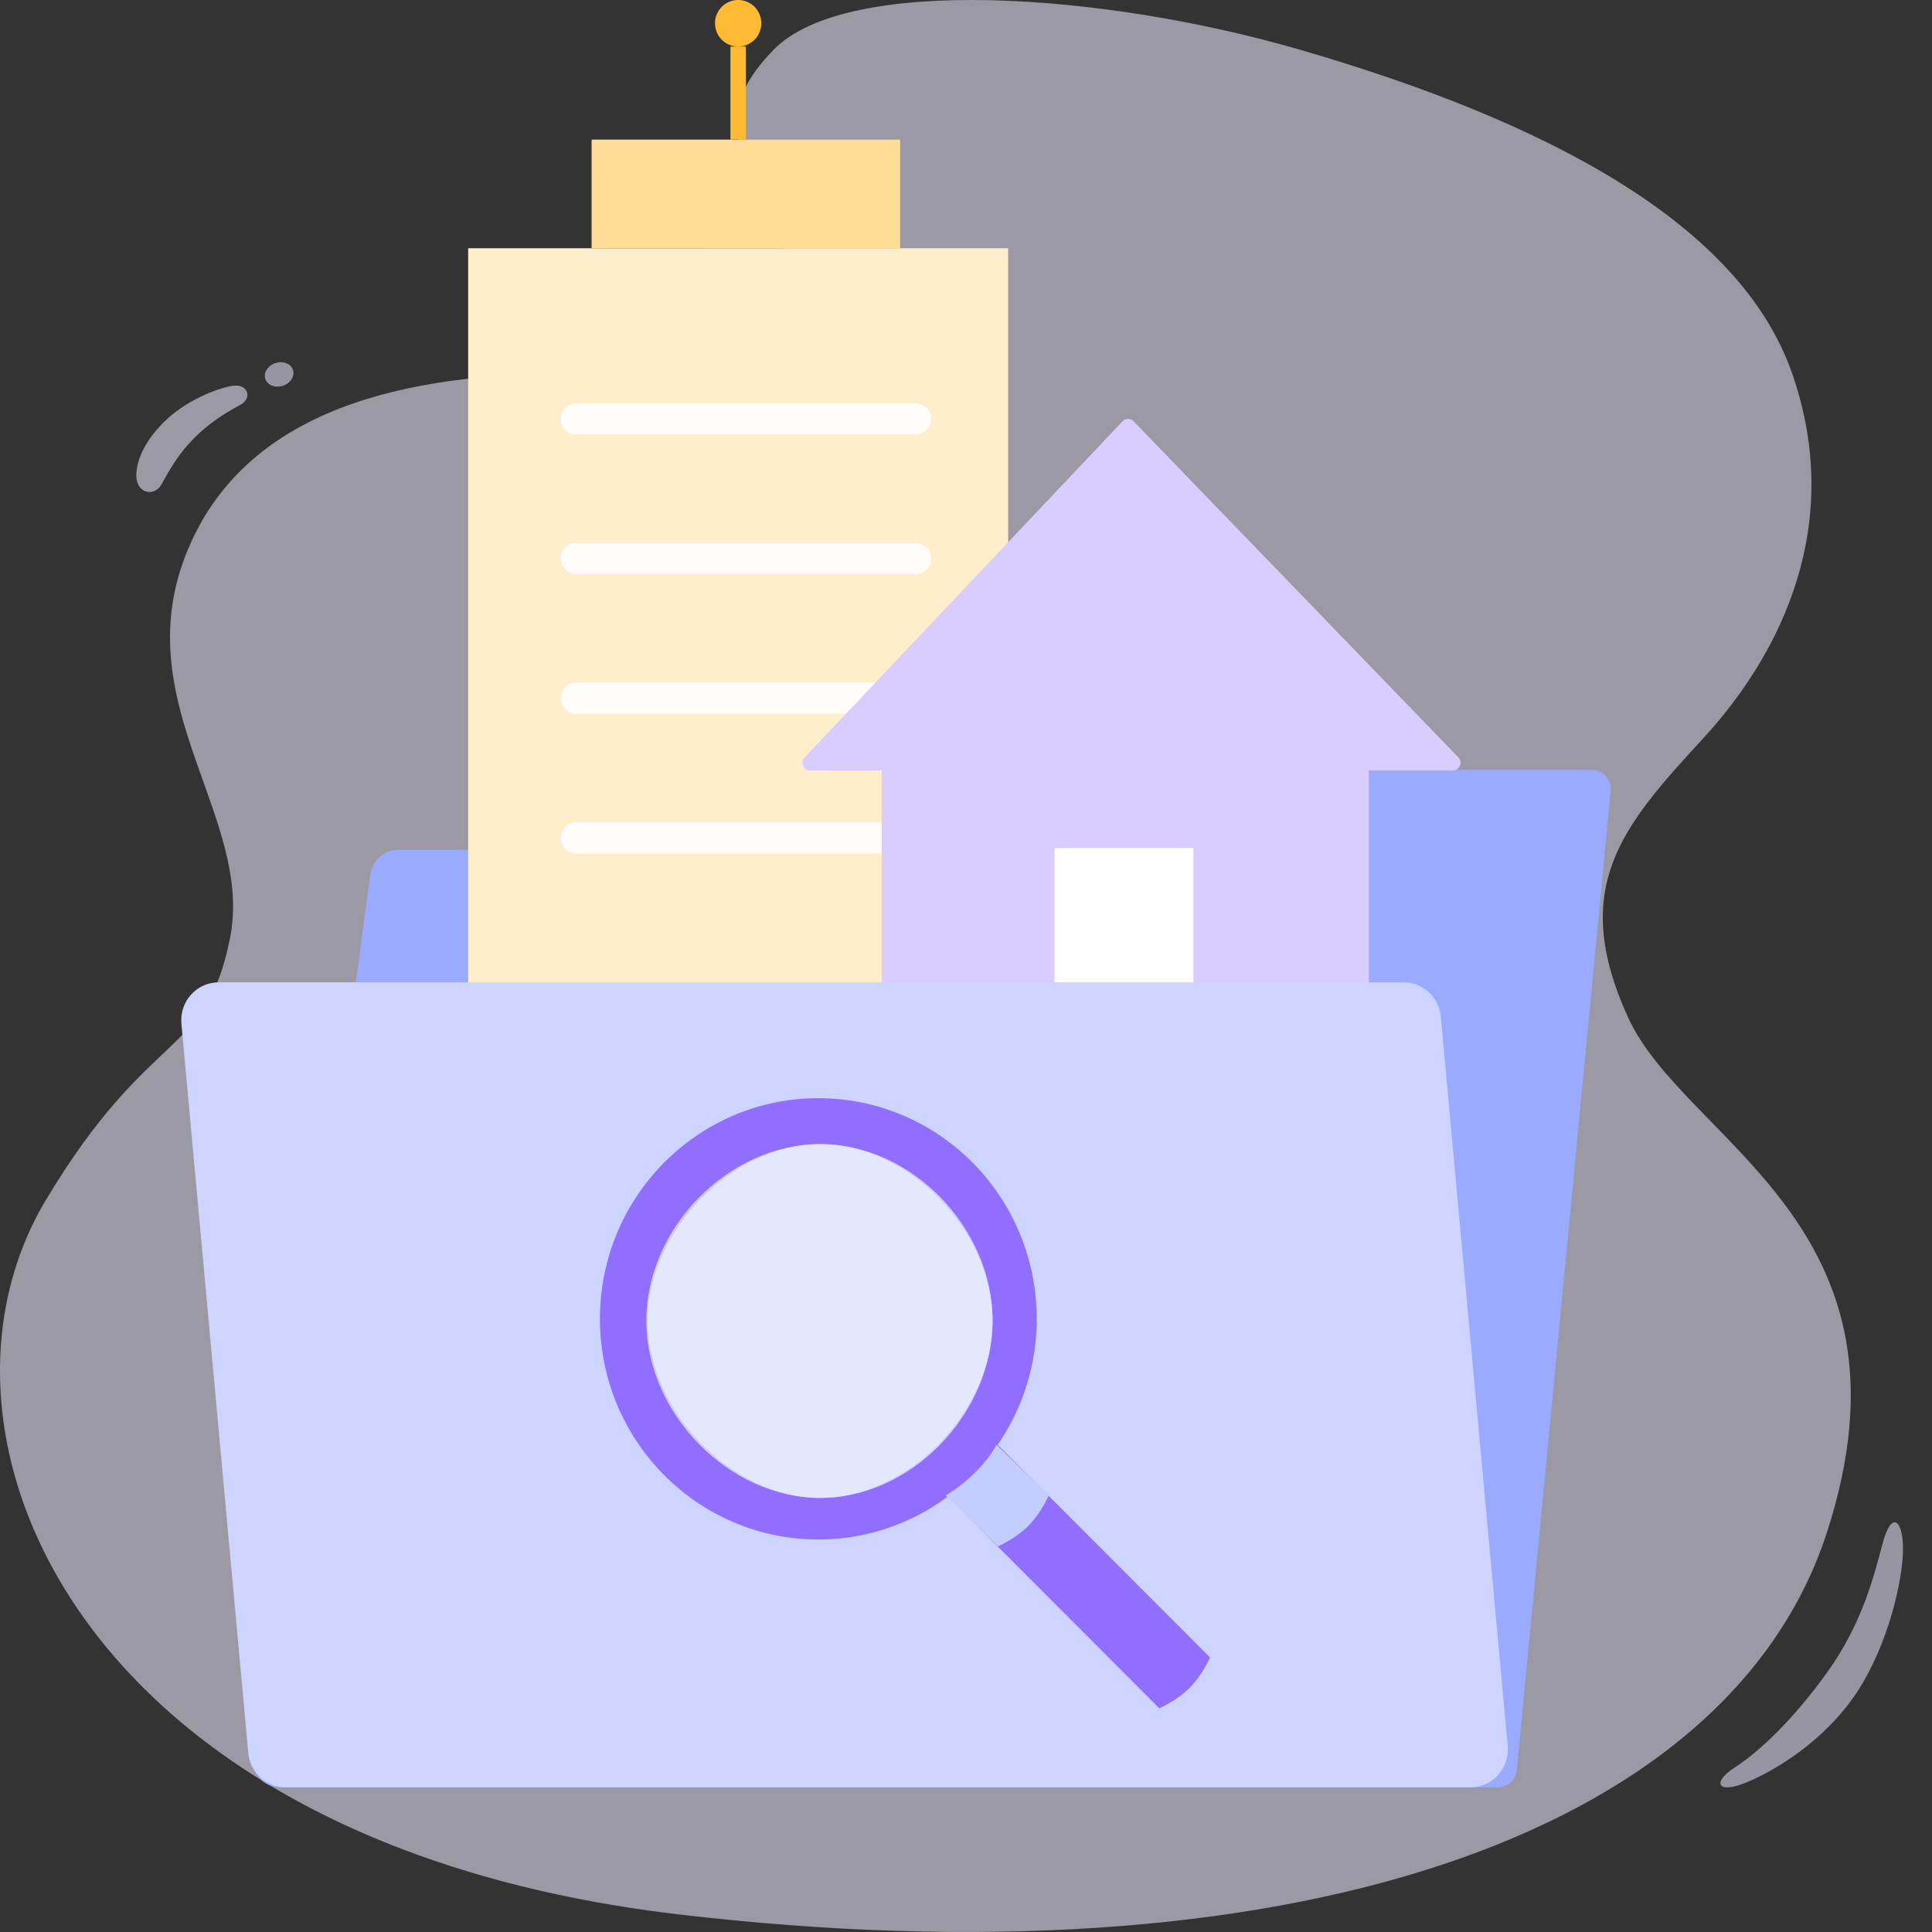
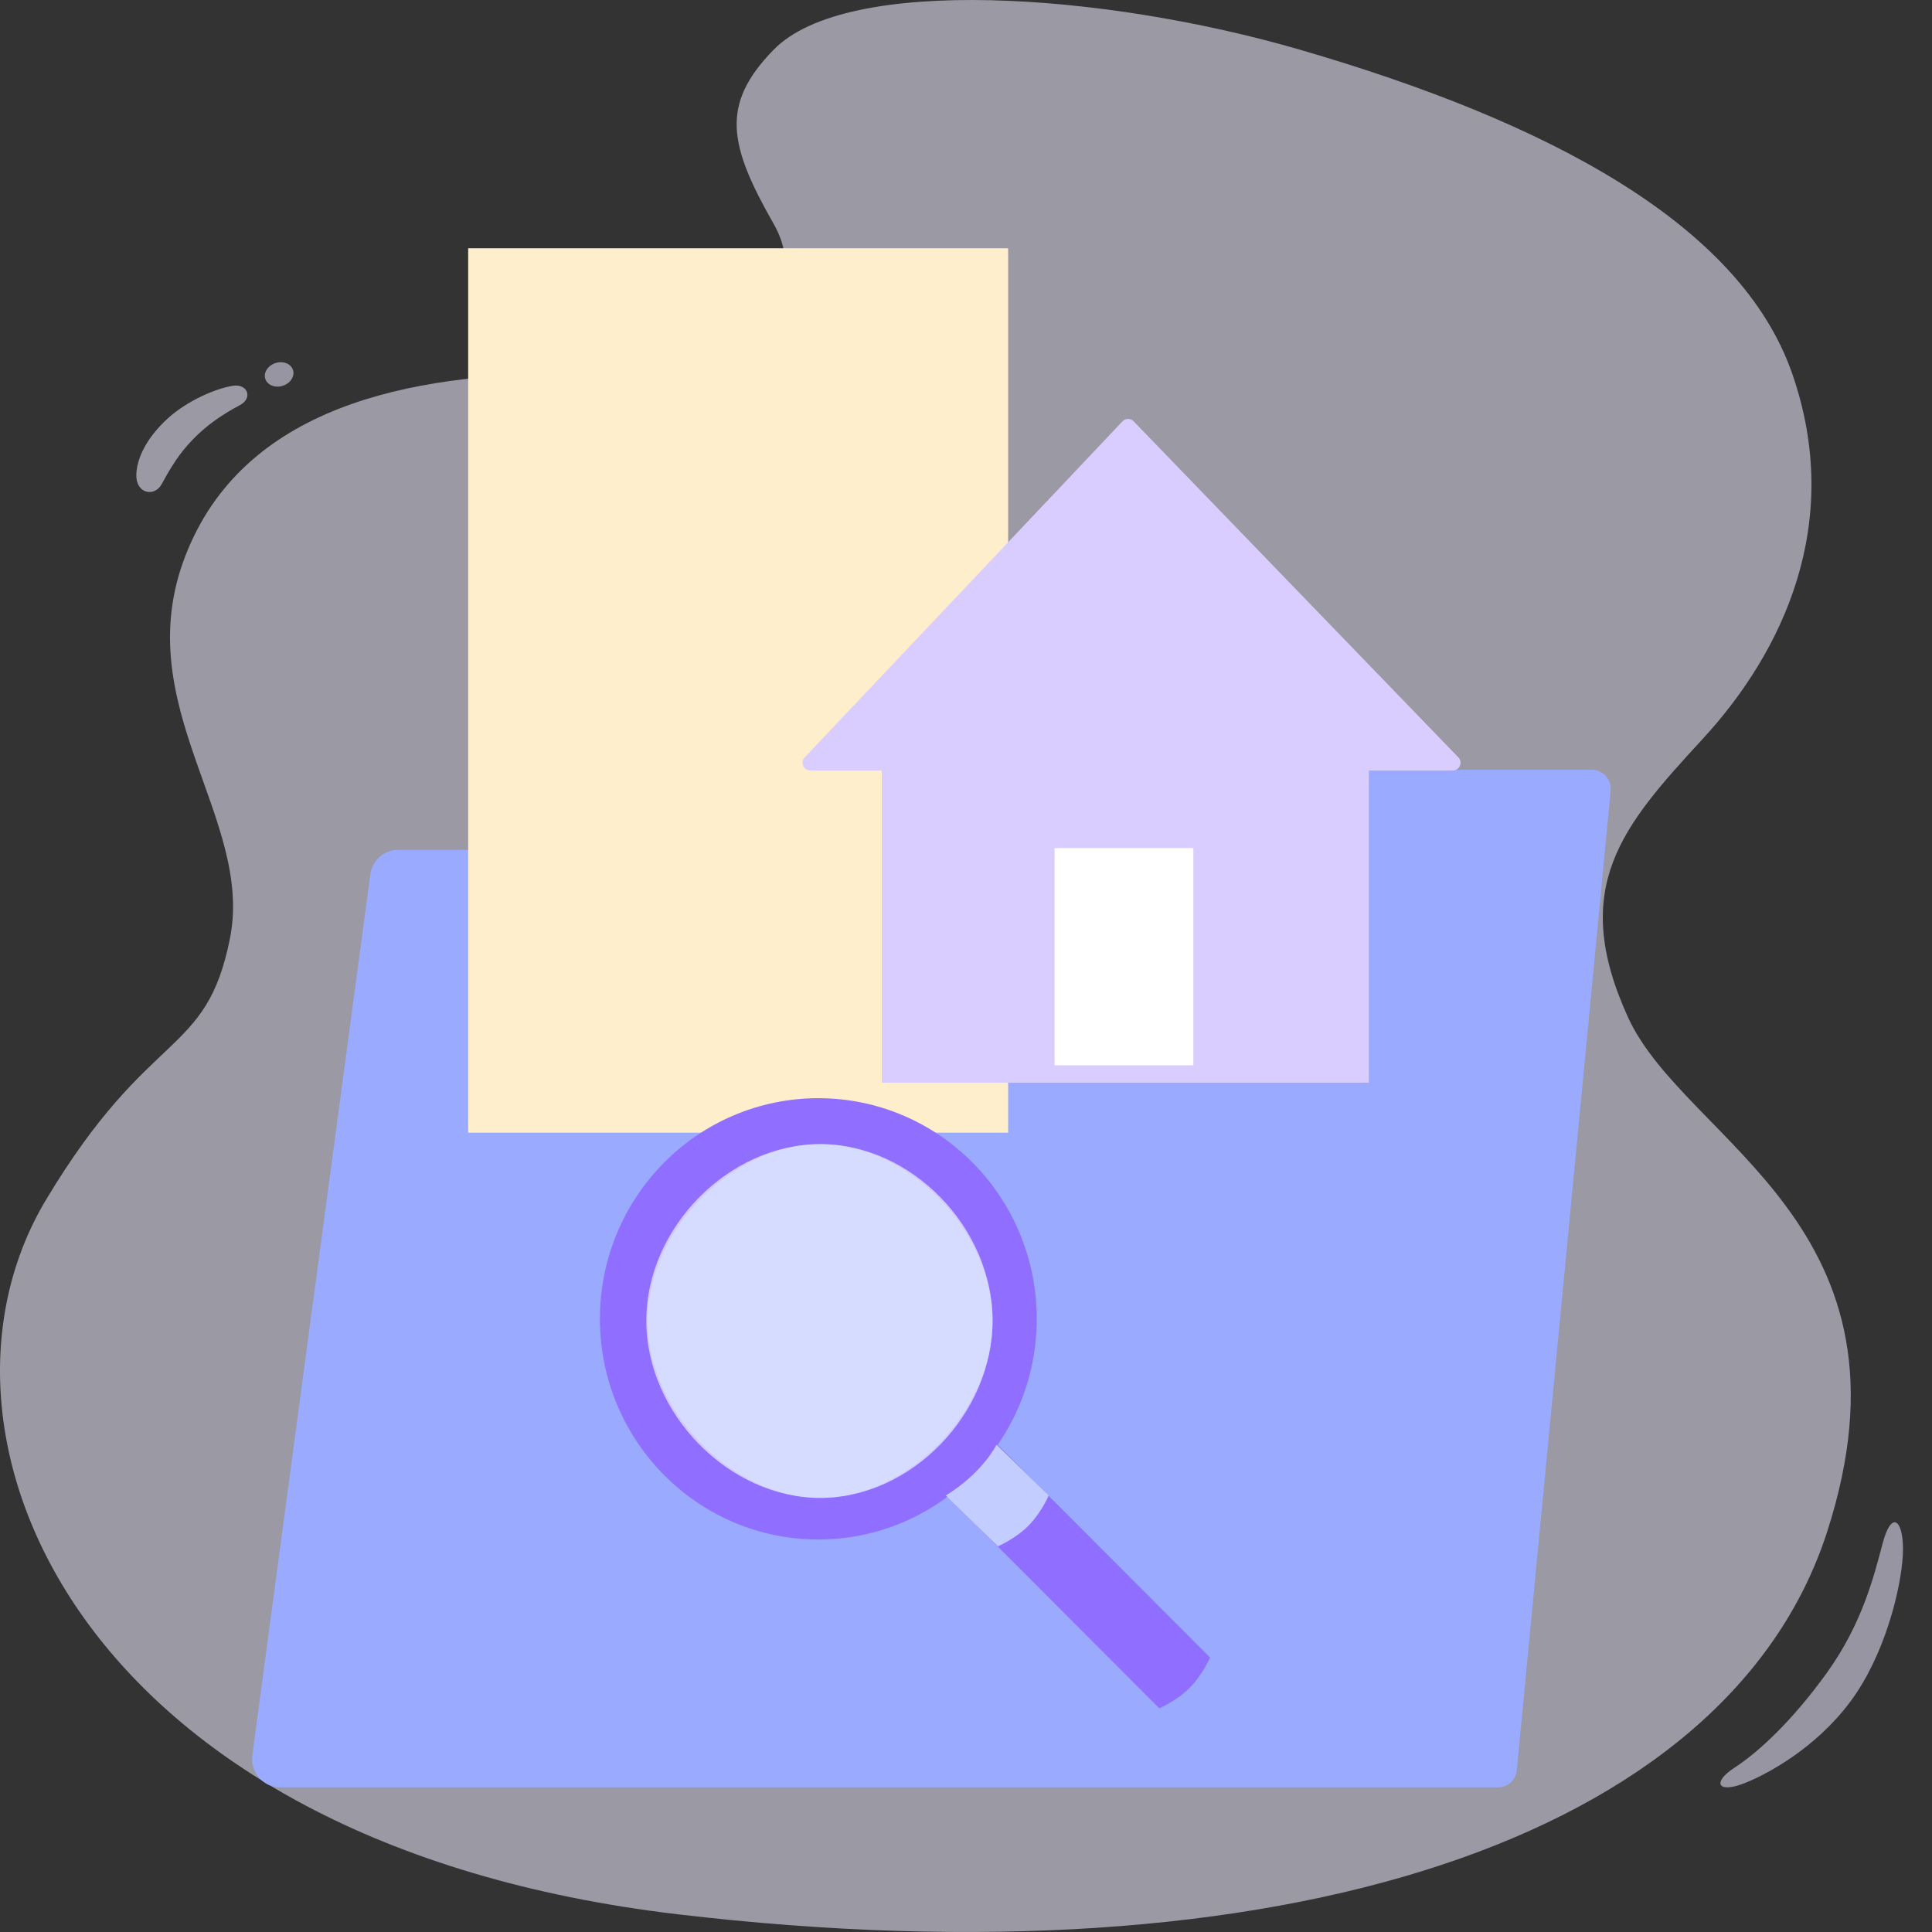
<svg xmlns="http://www.w3.org/2000/svg" width="190" height="190" fill="none">
  <rect width="100%" height="100%" fill="#333333" stroke="none" />
  <path opacity=".55" d="M4.513 118.011c10.275-17.154 15.738-13.887 18.103-25.73 2.365-11.845-10.063-22.87-4.403-37.575 5.66-14.705 22.017-17.97 37.674-17.97s24.623-6.943 20.206-14.703c-4.417-7.76-5.289-11.748 0-17.153 7.194-7.352 32.422-5.603 51.718 0 24.463 7.103 43.324 17.153 48.438 31.856 5.114 14.703-.904 27.364-8.807 35.94-7.903 8.577-13.161 14.594-7.339 27.364 5.616 12.32 29.357 20.421 19.571 50.644-9.786 30.222-53.82 44.562-113.023 37.574-59.203-6.989-75.85-47.357-62.138-70.247z" fill="#F0ECFE" />
  <path d="M149.168 174.085l9.233-96.326c.106-1.1-.744-2.051-1.83-2.051H114.84a2.764 2.764 0 00-2.64 1.99l-1.159 3.887a2.767 2.767 0 01-2.641 1.992H39.15c-1.38 0-2.549 1.037-2.735 2.426L24.817 172.59c-.226 1.684 1.061 3.184 2.733 3.184h119.787c.947 0 1.739-.73 1.831-1.689z" fill="#9AF" />
  <path opacity=".55" fill-rule="evenodd" clip-rule="evenodd" d="M170.601 173.823c2.282-1.47 5.705-4.617 9.129-9.411 3.423-4.795 4.564-9.412 5.42-12.647.856-3.236 1.997-2.353 1.997.588 0 2.941-1.426 9.389-4.564 14.118-3.139 4.728-7.988 7.647-10.841 8.823-2.853 1.177-3.424 0-1.141-1.471z" fill="#EBE5FF" />
  <path opacity=".55" fill-rule="evenodd" clip-rule="evenodd" d="M22.899 37.94c-1.698.263-4.5 1.483-6.378 3.189-2.183 1.984-3.06 4.01-3.114 5.515-.07 1.926 1.788 2.27 2.496.965.915-1.686 1.705-2.983 3.051-4.38 1.346-1.396 2.916-2.48 4.628-3.381 1.314-.691.78-2.135-.683-1.908z" fill="#F0ECFE" />
-   <path opacity=".55" fill-rule="evenodd" clip-rule="evenodd" d="M28.827 36.428c-.17-.626-.922-.957-1.68-.74-.76.218-1.238.902-1.069 1.528.17.626.922.957 1.68.74.76-.219 1.238-.903 1.069-1.529z" fill="#EBE5FF" />
+   <path opacity=".55" fill-rule="evenodd" clip-rule="evenodd" d="M28.827 36.428c-.17-.626-.922-.957-1.68-.74-.76.218-1.238.902-1.069 1.528.17.626.922.957 1.68.74.76-.219 1.238-.903 1.069-1.529" fill="#EBE5FF" />
  <path fill-rule="evenodd" clip-rule="evenodd" d="M99.144 111.391V24.414H46.042v86.977" fill="#FEC" />
-   <path d="M90.04 53.407H56.662c-.837 0-1.517.683-1.517 1.526 0 .842.68 1.525 1.517 1.525H90.04c.838 0 1.518-.683 1.518-1.526 0-.842-.68-1.525-1.518-1.525zM90.04 39.673H56.662c-.837 0-1.517.684-1.517 1.526 0 .843.68 1.526 1.517 1.526H90.04c.838 0 1.518-.683 1.518-1.526 0-.842-.68-1.526-1.518-1.526zM90.04 67.14H56.662c-.837 0-1.517.683-1.517 1.526 0 .842.68 1.526 1.517 1.526H90.04c.838 0 1.518-.684 1.518-1.526 0-.843-.68-1.526-1.518-1.526zM90.04 80.873H56.662c-.837 0-1.517.683-1.517 1.526s.68 1.526 1.517 1.526H90.04c.838 0 1.518-.683 1.518-1.526s-.68-1.526-1.518-1.526z" fill="#FFFDFA" />
-   <path fill-rule="evenodd" clip-rule="evenodd" d="M88.523 24.415V13.732H58.18v10.681" fill="#FD9" />
-   <path fill-rule="evenodd" clip-rule="evenodd" d="M73.351 13.733V4.578h-1.517v9.155M72.593 4.578a2.282 2.282 0 002.276-2.29A2.282 2.282 0 0072.593 0a2.282 2.282 0 00-2.276 2.289 2.282 2.282 0 002.276 2.289z" fill="#FB3" />
  <path fill-rule="evenodd" clip-rule="evenodd" d="M86.716 106.475v-30.7h-7.033c-.667 0-1.009-.803-.55-1.289l31.257-33.05a.756.756 0 011.094-.005l31.936 33.05c.467.483.126 1.294-.544 1.294h-8.255v30.7H86.716z" fill="#D9CCFF" />
  <path fill-rule="evenodd" clip-rule="evenodd" d="M117.361 104.766V83.404h-13.654v21.362" fill="#fff" />
-   <path d="M141.698 99.988c-.176-1.915-1.759-3.38-3.653-3.38H21.494c-2.161 0-3.854 1.886-3.654 4.071l6.577 71.715c.176 1.915 1.759 3.38 3.654 3.38h116.55c2.161 0 3.854-1.886 3.654-4.071l-6.577-71.715z" fill="#CCD4FF" />
  <path fill-rule="evenodd" clip-rule="evenodd" d="M91.83 145.785l4.99-4.998L119 163.002s-.735 1.711-2.008 2.987c-1.274 1.275-2.982 2.011-2.982 2.011l-22.18-22.215z" fill="#906EFF" />
  <path fill-rule="evenodd" clip-rule="evenodd" d="M101.955 129.699c0 11.984-9.616 21.699-21.478 21.699-11.861 0-21.477-9.715-21.477-21.699C59 117.715 68.616 108 80.477 108c11.862 0 21.478 9.715 21.478 21.699zm-4.342.197c0 8.825-8.206 17.414-16.94 17.414-8.735 0-16.99-8.589-16.99-17.414 0-8.824 8.255-17.38 16.99-17.38 8.734 0 16.94 8.556 16.94 17.38z" fill="#906EFF" />
  <path d="M80.664 147.31c9.012 0 16.949-8.312 16.949-17.431 0-9.119-7.937-17.363-16.95-17.363-9.011 0-17.103 8.244-17.103 17.363s8.092 17.431 17.104 17.431z" fill="#EEF1FF" fill-opacity=".7" />
  <path d="M98.003 142.075s-1.336 2.75-4.99 4.999l5.13 4.998s1.709-.736 2.982-2.012c1.274-1.275 2.009-2.987 2.009-2.987l-5.13-4.998z" fill="#C4CDFF" />
</svg>